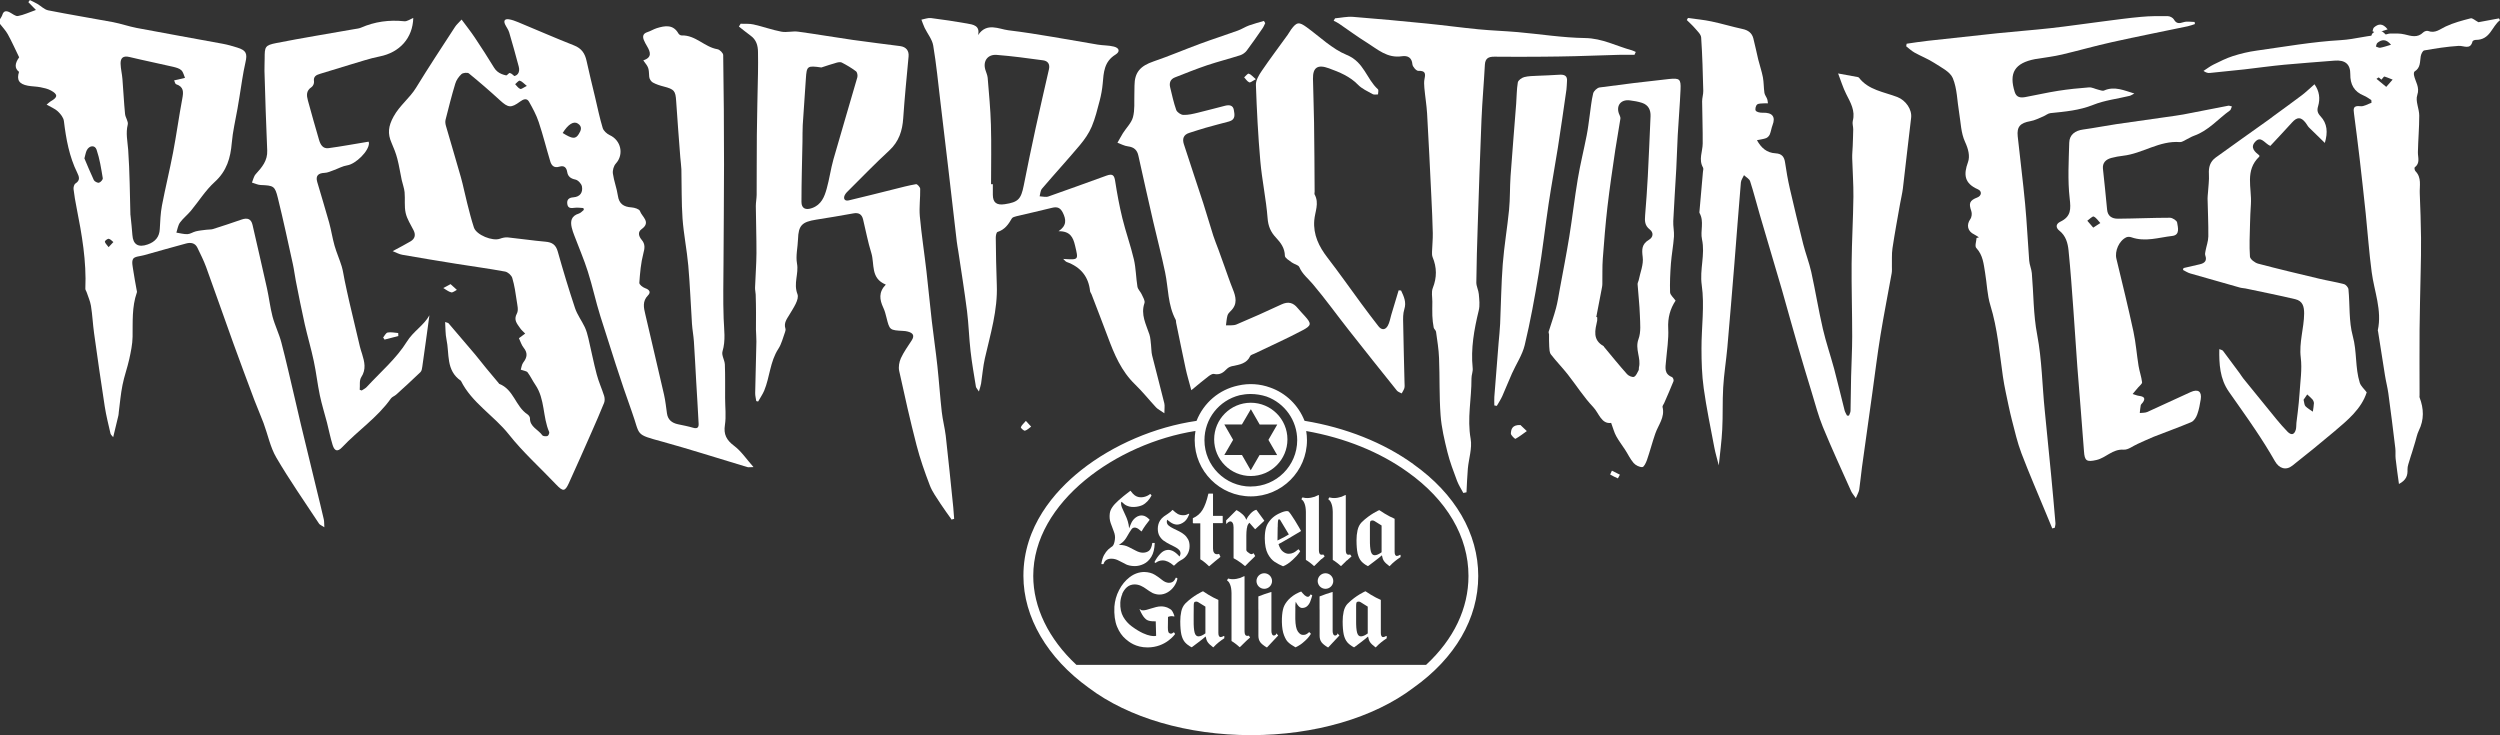
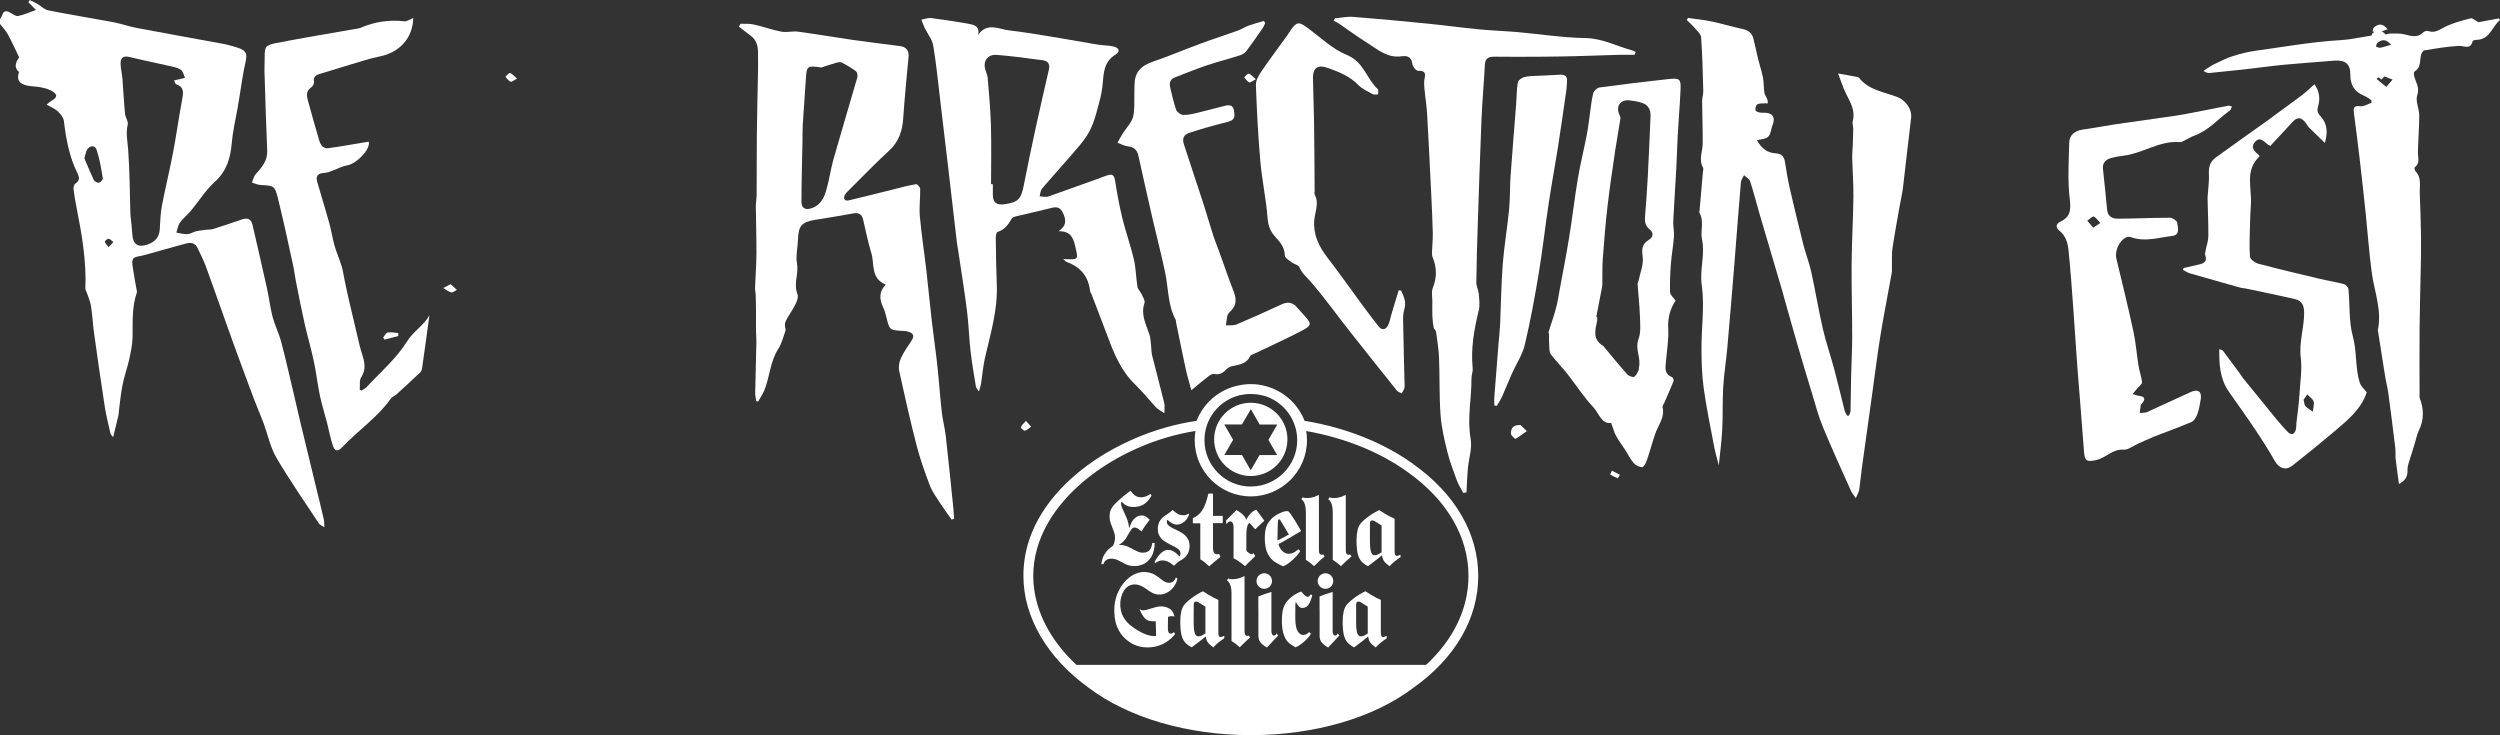
<svg xmlns="http://www.w3.org/2000/svg" id="Capa_2" data-name="Capa 2" width="391.63" height="115.15" viewBox="0 0 391.63 115.15">
  <rect x="0" y="0" width="391.63" height="115.15" fill="#333333" stroke="none" />
  <defs>
    <style>
      .cls-1 {
        fill: #fff;
      }
    </style>
  </defs>
  <g id="Capa_1-2" data-name="Capa 1">
    <path class="cls-1" d="M373.8,5.52c-.8-1.02-1.48-.87-2.14-.3-.14.12-.16.4-.23.6.23.07.47.24.68.2.51-.1,1.01-.29,1.69-.5Z" />
    <path class="cls-1" d="M371.51,11.16c.44.38.89.77,1.54,1.32.45-.55.73-.87,1-1.2-.56-.21-1.1-.5-1.67-.6-.25-.04-.57.31-.86.48Z" />
    <path class="cls-1" d="M79.17,12.02c.26.27.48.65.8.78.18.08.53-.24,1.03-.49-.49-.41-.76-.77-1.11-.87-.17-.05-.48.37-.72.58Z" />
    <path class="cls-1" d="M374.03,4.6c-.8-1.02-1.48-.87-2.14-.3-.14.12-.16.4-.23.6.23.07.47.24.68.2.51-.1,1.01-.29,1.69-.5Z" />
    <path class="cls-1" d="M371.75,10.24c.44.38.89.77,1.54,1.32.45-.55.73-.87,1-1.2-.56-.21-1.1-.5-1.67-.6-.25-.04-.57.31-.86.48Z" />
    <path class="cls-1" d="M194.9,12.12c.26.27.48.65.8.78.18.08.53-.24,1.03-.49-.49-.41-.76-.77-1.11-.87-.17-.05-.48.37-.72.58Z" />
    <g>
      <path class="cls-1" d="M0,3.01c.12-.22.29-.43.36-.66.19-.64.58-.71,1.14-.43.44.22.93.66,1.31.59.92-.17,1.79-.59,2.82-.95-.46-.47-.82-.85-1.19-1.22.08-.11.16-.22.24-.33.39.2.79.37,1.16.59.58.34,1.09.89,1.71,1.02,3.37.67,6.78,1.22,10.16,1.85,1.25.24,2.46.67,3.71.91,4.49.85,9,1.65,13.49,2.48.76.14,1.51.36,2.25.59,1.43.44,1.61.95,1.29,2.33-.41,1.79-.64,3.61-.94,5.42-.1.62-.2,1.23-.31,1.85-.31,1.78-.74,3.54-.89,5.33-.2,2.35-.77,4.41-2.69,6.14-1.44,1.31-2.48,3.01-3.73,4.52-.53.63-1.21,1.16-1.69,1.82-.32.44-.39,1.05-.57,1.58.58.09,1.17.26,1.74.24.44-.02.86-.33,1.31-.44.54-.13,1.1-.18,1.66-.25.34-.05.71-.01,1.03-.11,1.49-.47,2.98-.96,4.46-1.48.92-.32,1.51-.13,1.73.83.75,3.31,1.53,6.61,2.26,9.92.33,1.47.49,2.97.87,4.43.36,1.37,1.02,2.68,1.38,4.05.75,2.85,1.39,5.73,2.07,8.6.33,1.4.64,2.81.98,4.21.81,3.36,1.63,6.72,2.44,10.07.39,1.61.79,3.21,1.16,4.83.08.33.05.68.09,1.26-.42-.28-.69-.37-.82-.55-2.26-3.44-4.63-6.82-6.7-10.36-.96-1.64-1.33-3.6-2-5.4-.45-1.2-.97-2.38-1.43-3.58-1.12-2.98-2.23-5.96-3.31-8.94-1.43-3.97-2.82-7.96-4.26-11.93-.38-1.04-.89-2.04-1.37-3.04-.36-.75-1.05-.85-1.78-.65-2.2.59-4.39,1.22-6.58,1.83-.59.17-1.47.19-1.7.57-.28.45-.06,1.22.02,1.84.14,1.01.35,2.01.52,3.01.02.14.09.3.04.42-.8,2.27-.63,4.61-.67,6.95-.02,1.17-.27,2.34-.52,3.49-.3,1.36-.79,2.69-1.06,4.06-.28,1.39-.4,2.81-.58,4.22-.02.18-.02.36-.06.54-.26,1.1-.53,2.19-.82,3.41-.16-.21-.37-.38-.42-.57-.32-1.4-.68-2.81-.9-4.23-.59-3.82-1.14-7.65-1.67-11.47-.2-1.43-.26-2.87-.49-4.3-.12-.74-.45-1.45-.69-2.18-.06-.17-.2-.34-.19-.51.19-4.29-.54-8.48-1.37-12.67-.19-.98-.37-1.96-.48-2.94-.03-.29.09-.74.31-.88.77-.49.57-1.06.28-1.65-1.27-2.57-1.76-5.32-2.1-8.12-.06-.54-.51-1.1-.94-1.51-.45-.43-1.09-.67-1.77-1.07.29-.23.46-.41.66-.53,1.1-.61,1.14-1.07.02-1.68-.49-.27-1.08-.4-1.64-.51-.65-.13-1.32-.12-1.97-.24-1.4-.26-1.79-.91-1.39-2.17q-1.05-.8.02-2.28c-.62-1.27-1.15-2.47-1.78-3.61-.33-.6-.84-1.12-1.27-1.68,0-.22,0-.44,0-.67ZM20.44,33.69c.13,1.29.24,2.21.3,3.13.1,1.49.93,2,2.41,1.47,1.18-.42,1.82-1.18,1.88-2.4.07-1.23.11-2.48.34-3.69.53-2.77,1.21-5.52,1.74-8.3.54-2.82.92-5.66,1.45-8.47.19-1.01.25-1.83-.98-2.24-.15-.05-.2-.39-.3-.6.2-.04.4-.08.61-.13.37-.09.73-.18,1.09-.26-.18-.41-.27-.91-.58-1.2-.3-.29-.82-.42-1.26-.53-2.28-.53-4.58-.99-6.86-1.54-1.04-.25-1.41.2-1.39,1.05.02.8.23,1.6.29,2.4.15,1.82.23,3.65.41,5.47.05.57.55,1.18.42,1.68-.33,1.34-.03,2.61.07,3.92.25,3.53.26,7.07.35,10.23ZM13.23,24.83c.44,1.03.92,2.22,1.47,3.38.11.22.59.47.81.41.26-.07.63-.49.59-.71-.25-1.5-.48-3.02-.97-4.46-.26-.78-1.16-.67-1.54.1-.16.32-.21.7-.37,1.27ZM17.01,38.72c.34-.36.54-.58.75-.8-.24-.18-.46-.47-.72-.51-.19-.03-.62.3-.61.44.02.25.3.48.58.86Z" />
-       <path class="cls-1" d="M100.76,9.47c1.45-.49,1.12-1.34.6-2.23-.19-.32-.38-.65-.51-.99-.21-.55-.13-1,.57-1.22.51-.16.96-.46,1.47-.62,1.3-.4,2.57-.61,3.39.84.08.14.31.3.47.3,2.22-.08,3.59,1.82,5.64,2.16.36.06.9.6.9.92.09,5.7.13,11.4.13,17.11,0,5.11-.06,10.21-.08,15.32-.01,2.95-.09,5.9.02,8.84.06,1.73.34,3.42-.18,5.15-.18.6.34,1.35.37,2.04.07,1.76.03,3.53.04,5.29,0,1.4.18,2.82-.03,4.19-.23,1.47.23,2.36,1.44,3.27,1.12.84,1.92,2.07,3.04,3.33-.5,0-.76.06-.97,0-2.36-.71-4.72-1.45-7.08-2.16-2.03-.61-4.07-1.23-6.11-1.79-4.55-1.24-3.52-.91-4.9-4.72-1.78-4.94-3.34-9.96-4.93-14.96-.73-2.32-1.23-4.71-1.97-7.02-.6-1.9-1.41-3.75-2.11-5.62-.16-.41-.31-.83-.41-1.26-.23-1-.08-1.82,1.13-2.19.29-.09.52-.38.77-.57-.02-.1-.05-.19-.07-.29-.42-.02-.85-.09-1.26-.05-.56.05-1.14.2-1.26-.56-.1-.67.2-1.02.96-1.07,1.08-.08,1.5-.81,1.33-1.71-.08-.42-.6-.98-1.02-1.07-.78-.16-1.18-.51-1.29-1.2-.11-.67-.47-1.05-1.19-.83-.87.27-1.26-.16-1.46-.82-.62-2.05-1.13-4.13-1.81-6.16-.37-1.11-.94-2.16-1.52-3.19-.35-.61-.89-.39-1.38-.03-1.44,1.06-1.88.99-3.16-.18-1.58-1.45-3.21-2.86-4.88-4.22-.21-.18-.93-.1-1.16.11-.43.4-.81.94-.97,1.49-.57,1.87-1.04,3.76-1.52,5.65-.08.31-.03.67.06.98.77,2.68,1.58,5.35,2.34,8.04.38,1.35.64,2.73.99,4.08.32,1.27.64,2.54,1.05,3.79.38,1.16,2.92,2.19,4.09,1.75.38-.14.83-.24,1.23-.2,1.96.2,3.92.5,5.88.67,1.09.09,1.64.51,1.93,1.53.84,2.98,1.73,5.94,2.71,8.88.35,1.04,1.05,1.97,1.53,2.98.26.55.42,1.15.56,1.74.45,1.89.81,3.8,1.31,5.67.3,1.14.8,2.23,1.16,3.36.1.34.12.77-.01,1.09-.62,1.54-1.29,3.07-1.96,4.59-1.18,2.68-2.36,5.36-3.58,8.03-.59,1.28-.91,1.28-1.93.21-2.49-2.63-5.23-5.08-7.45-7.89-2.34-2.95-5.81-4.96-7.51-8.4-2.39-1.64-1.77-4.25-2.26-6.49-.18-.84-.14-1.72-.21-2.72.3.11.48.13.55.22,1.39,1.62,2.78,3.25,4.16,4.88.58.69,1.12,1.41,1.7,2.11.66.8,1.33,1.59,1.99,2.38.02.03.03.08.06.09,2.31.9,2.54,3.53,4.43,4.78.2.13.41.42.4.63-.03,1.33,1.3,1.76,1.93,2.65.11.16.58.2.81.12.16-.05.34-.47.27-.63-1.04-2.37-.63-5.13-2.16-7.38-.44-.64-.76-1.35-1.22-1.96-.16-.21-.58-.24-1.07-.42.1-.3.14-.8.4-1.14.61-.79.71-1.48.05-2.3-.34-.42-.5-.99-.74-1.49.31-.23.65-.48.98-.73-.27-.28-.58-.53-.79-.84-.47-.69-1.07-1.28-.51-2.3.29-.52.06-1.34-.03-2.01-.17-1.19-.35-2.4-.69-3.55-.12-.42-.69-.93-1.13-1.01-2.54-.47-5.11-.81-7.66-1.22-2.82-.45-5.63-.92-8.44-1.41-.48-.08-.93-.34-1.51-.57,1.1-.6,1.97-1.03,2.8-1.53.69-.41.84-1.01.48-1.73-.45-.89-1.03-1.77-1.24-2.71-.24-1.05-.07-2.18-.17-3.26-.06-.64-.31-1.27-.45-1.91-.24-1.11-.4-2.24-.69-3.34-.22-.85-.55-1.68-.91-2.5-.63-1.44-.51-2.58.32-4.1.95-1.74,2.53-2.89,3.52-4.51,1.97-3.22,4.05-6.37,6.11-9.54.23-.36.58-.65,1.03-1.15.75,1.02,1.45,1.89,2.06,2.81,1.04,1.56,2.06,3.13,3.03,4.73.61,1,1.64,1.2,2.65,1.33.98.12,1.47-.56,1.21-1.51-.48-1.78-.96-3.56-1.49-5.33-.13-.45-.45-.85-.65-1.28-.26-.57-.05-.89.61-.79.49.08.97.26,1.43.45,2.92,1.21,5.81,2.48,8.76,3.64,1.2.47,1.71,1.27,1.96,2.4.41,1.91.89,3.81,1.34,5.71.38,1.61.71,3.23,1.19,4.82.13.44.64.91,1.09,1.12,1.79.81,2.27,3.03.98,4.45-.35.38-.54,1.07-.47,1.58.16,1.16.61,2.29.78,3.46.18,1.27.89,1.76,2.16,1.84.46.03,1.2.27,1.3.57.29.89,1.79,1.73.26,2.83-.66.47-.44,1.14.01,1.68.58.68.48,1.32.26,2.14-.39,1.49-.52,3.05-.63,4.59-.02.27.53.71.91.84.71.25.93.65.44,1.14-.89.91-.66,1.92-.42,2.92.97,4.21,1.98,8.41,2.94,12.62.22.97.32,1.96.46,2.94.14.98.75,1.49,1.73,1.7.8.17,1.6.32,2.38.55.7.21.88-.12.85-.64-.11-2.2-.25-4.41-.38-6.61-.12-2.09-.22-4.18-.36-6.26-.06-.92-.24-1.83-.3-2.74-.2-3.05-.31-6.11-.58-9.16-.22-2.46-.72-4.89-.9-7.35-.18-2.57-.12-5.15-.18-7.73-.02-.62-.13-1.24-.17-1.86-.22-2.94-.46-5.89-.65-8.84-.1-1.59-.29-1.84-1.95-2.27-.59-.15-1.19-.34-1.71-.63-.28-.16-.54-.57-.56-.89-.08-1.42-.05-1.42-.93-2.57ZM88.14,20.83c1.53.95,2.01.99,2.52.18.36-.56.6-1.17-.13-1.65-.66-.44-1.53.1-2.39,1.48ZM82.53,13.46c-.49-.39-.76-.73-1.11-.82-.17-.05-.48.35-.72.55.26.26.48.62.8.74.18.07.53-.23,1.03-.47Z" />
      <path class="cls-1" d="M287.9,11.5c1.11.2,2.11.38,3.11.57.07.01.16.05.2.1,1.48,1.94,3.9,2.22,6.01,3.03,1.32.51,2.33,1.95,2.16,3.27-.45,3.68-.85,7.37-1.29,11.06-.1.8-.3,1.59-.44,2.39-.41,2.32-.84,4.64-1.19,6.97-.14.94-.06,1.9-.09,2.85,0,.36.03.73-.04,1.09-.58,3.23-1.22,6.45-1.75,9.69-.49,3.01-.86,6.04-1.28,9.07-.54,3.87-1.09,7.74-1.62,11.61-.16,1.17-.26,2.35-.43,3.51-.06.37-.28.71-.53,1.33-.36-.52-.6-.79-.74-1.1-1.5-3.35-3.04-6.69-4.43-10.07-.71-1.73-1.18-3.56-1.73-5.36-.75-2.44-1.48-4.88-2.19-7.32-.77-2.66-1.51-5.32-2.26-7.98-.08-.28-.16-.57-.24-.85-1.16-3.92-2.32-7.85-3.47-11.77-.51-1.73-.94-3.48-1.5-5.19-.12-.38-.63-.64-.96-.96-.17.39-.46.76-.49,1.16-.36,4.21-.67,8.43-1.01,12.65-.36,4.4-.72,8.81-1.11,13.21-.19,2.08-.53,4.16-.65,6.24-.13,2.19-.03,4.4-.15,6.59-.09,1.83-.34,3.64-.54,5.61-.26-1.03-.54-1.94-.71-2.86-.58-3.06-1.22-6.12-1.65-9.21-.29-2.07-.35-4.17-.35-6.26-.01-3.31.5-6.67.04-9.91-.35-2.45.56-4.77.04-7.17-.29-1.32.37-2.78-.38-4.11-.05-.09-.02-.22-.01-.33.18-2.05.36-4.09.54-6.14.02-.22.11-.49.01-.66-.72-1.26-.06-2.51-.05-3.76.02-2.2-.07-4.41-.09-6.61,0-.55.19-1.1.18-1.64-.07-2.79-.14-5.58-.33-8.36-.03-.5-.58-.99-.96-1.44-.39-.46-.86-.87-1.29-1.3.06-.11.12-.21.18-.32,1.23.17,2.48.28,3.69.54,1.63.34,3.22.83,4.85,1.18.91.19,1.48.64,1.7,1.46.29,1.1.5,2.22.77,3.32.23.93.55,1.84.73,2.78.15.8.12,1.64.24,2.45.05.33.31.63.43.96.08.21.08.45.12.68-.21,0-.42-.02-.62,0-.37.04-.85-.01-1.08.19-.22.19-.35.78-.2.97.18.23.69.32,1.06.31,1.53-.06,2.08.62,1.56,1.95-.18.47-.24.99-.43,1.45-.1.23-.34.49-.58.58-.42.16-.9.21-1.43.32.65,1.18,1.51,1.98,2.93,2.06.95.05,1.34.54,1.47,1.4.2,1.38.44,2.75.75,4.11.67,2.91,1.37,5.82,2.1,8.72.37,1.46.93,2.89,1.26,4.36.65,2.95,1.13,5.94,1.81,8.88.49,2.12,1.2,4.18,1.77,6.28.58,2.16,1.08,4.35,1.64,6.52.07.28.25.54.38.82.1,0,.2,0,.31-.01.08-.24.23-.48.24-.72.04-1.8.05-3.61.09-5.41.05-2.09.17-4.18.17-6.27,0-3.8-.12-7.61-.09-11.41.03-3.49.24-6.99.28-10.48.02-2.01-.14-4.03-.19-6.04-.02-.62.06-1.25.08-1.88.03-.88.07-1.75.08-2.63,0-.44-.17-.91-.07-1.32.42-1.59-.35-2.86-1.03-4.21-.51-1.01-.84-2.11-1.27-3.23Z" />
      <path class="cls-1" d="M149.05,81.36c-.57-.81-1.17-1.61-1.71-2.44-.6-.94-1.29-1.86-1.68-2.88-.79-2.06-1.53-4.16-2.08-6.29-1-3.86-1.87-7.75-2.72-11.64-.14-.63,0-1.41.27-2.01.45-.97,1.1-1.87,1.69-2.78.49-.76.2-1.17-.62-1.38-.22-.06-.46-.09-.69-.1-2.15-.12-2.15-.12-2.64-2.08-.13-.54-.27-1.08-.51-1.58-.57-1.23-.76-2.4.4-3.6-2.43-.99-1.73-3.23-2.27-4.96-.54-1.72-.86-3.5-1.29-5.26-.19-.77-.66-1.1-1.54-.93-1.93.36-3.87.67-5.81.98-2.24.35-2.77.92-2.84,3.06-.04,1.27-.38,2.59-.16,3.81.3,1.6-.58,3.11.07,4.79.32.82-.64,2.18-1.23,3.18-.44.73-.94,1.34-.65,2.23.05.16,0,.36-.06.53-.33.89-.54,1.85-1.05,2.63-1.32,2.03-1.33,4.42-2.22,6.56-.25.59-.63,1.13-.95,1.7l-.29-.07c-.06-.42-.18-.84-.17-1.26.05-2.69.13-5.38.19-8.06.01-.63-.06-1.25-.07-1.88,0-.88.02-1.76.01-2.63,0-.95-.02-1.91-.05-2.86-.01-.37-.12-.73-.1-1.1.06-1.79.21-3.58.22-5.37.01-2.46-.08-4.92-.1-7.38,0-.59.12-1.18.13-1.76.02-3.13,0-6.25.03-9.38.03-3.23.12-6.47.18-9.7.02-1.1.02-2.21,0-3.31-.01-.99-.25-1.9-1.15-2.55-.63-.46-1.23-.95-1.84-1.43.09-.15.18-.29.27-.44.68.03,1.38-.04,2.02.11,1.47.33,2.89.85,4.36,1.13.84.16,1.77-.12,2.63,0,2.88.39,5.75.89,8.62,1.3,2.45.35,4.91.64,7.36.96.95.13,1.4.73,1.32,1.62-.3,3.23-.62,6.45-.84,9.68-.13,1.95-.66,3.65-2.2,5.07-2.15,1.98-4.18,4.08-6.25,6.14-.27.26-.57.54-.72.86-.24.53-.01.95.64.8,2.36-.55,4.71-1.16,7.06-1.74,1.16-.29,2.31-.6,3.49-.8.17-.03.64.47.64.73.03,1.42-.18,2.86-.06,4.27.26,2.89.71,5.76,1.04,8.65.3,2.6.54,5.21.84,7.81.27,2.34.62,4.67.87,7.01.26,2.4.42,4.82.69,7.22.14,1.24.47,2.47.62,3.71.42,3.74.8,7.48,1.18,11.23.06.6.1,1.2.14,1.8-.16.04-.32.09-.48.13ZM128.67,10.57c-2.22-.32-2.3-.24-2.43,1.77-.15,2.42-.34,4.84-.49,7.26-.05.85-.02,1.7-.04,2.54-.06,3.16-.16,6.32-.16,9.49,0,1.03.66,1.33,1.67.96,1.46-.53,1.93-1.77,2.28-3.02.43-1.52.63-3.09,1.06-4.61,1.22-4.29,2.51-8.56,3.74-12.84.08-.29,0-.8-.22-.96-.69-.52-1.45-.97-2.23-1.37-.22-.11-.59-.03-.87.05-.78.22-1.54.48-2.31.73Z" />
      <path class="cls-1" d="M153.23,5.48c1.35-2.02,3.26-.92,4.72-.74,4.7.57,9.35,1.48,14.02,2.25.84.14,1.72.1,2.53.31.86.22.99.79.25,1.25-1.81,1.11-1.86,2.83-2.01,4.56-.08.88-.24,1.76-.46,2.61-.37,1.39-.7,2.8-1.26,4.12-.44,1.04-1.12,2.02-1.86,2.9-1.93,2.3-3.98,4.53-5.93,6.82-.25.3-.26.79-.37,1.19.46.02.97.17,1.37.03,3.05-1.06,6.07-2.18,9.11-3.27.95-.34,1.21-.07,1.35.84.3,1.95.66,3.9,1.13,5.83.53,2.17,1.3,4.29,1.81,6.47.32,1.39.32,2.84.55,4.25.07.43.49.8.68,1.23.2.44.55.98.42,1.36-.61,1.79.25,3.31.78,4.91.17.52.18,1.09.25,1.65.07.54.04,1.09.17,1.62.62,2.5,1.3,5,1.91,7.5.1.4.01.84.01,1.57-.62-.43-1.03-.63-1.31-.93-1.1-1.18-2.1-2.45-3.26-3.57-2.2-2.12-3.29-4.77-4.3-7.49-.83-2.22-1.69-4.43-2.54-6.65-.07-.17-.21-.33-.23-.51-.24-2.23-1.44-3.75-3.66-4.55-.19-.07-.32-.28-.55-.48,2.49.16,2.39.18,1.86-2.09-.31-1.33-.78-2.27-2.59-2.25,1.32-.88,1.2-1.84.67-2.91-.37-.73-.83-.97-1.67-.76-1.87.47-3.75.88-5.62,1.33-.25.06-.6.16-.7.35-.53.92-1.1,1.75-2.24,2.11-.18.06-.27.58-.27.89.03,2.46.06,4.93.16,7.39.16,3.96-1,7.72-1.87,11.53-.29,1.29-.39,2.62-.59,3.93-.05.34-.18.67-.34,1.25-.26-.42-.44-.57-.47-.75-.3-1.86-.63-3.71-.84-5.57-.24-2.08-.29-4.18-.55-6.26-.4-3.14-.9-6.26-1.37-9.39-.08-.51-.18-1.02-.24-1.53-.46-3.91-.91-7.82-1.36-11.73-.4-3.4-.8-6.8-1.21-10.21-.35-2.92-.63-5.86-1.12-8.76-.16-.96-.89-1.84-1.34-2.76-.2-.42-.34-.86-.51-1.29.5-.09,1.02-.31,1.5-.25,1.89.23,3.77.53,5.64.85.98.17,2.07.33,1.74,1.81ZM155.25,28.86c.09,0,.19,0,.28,0,0,.55,0,1.11,0,1.66.01,1.21.58,1.66,1.86,1.47,2.12-.32,2.55-.78,2.98-2.93.59-2.99,1.21-5.98,1.86-8.97.67-3.08,1.39-6.16,2.09-9.24.17-.75-.12-1.29-.91-1.4-2.42-.33-4.84-.66-7.27-.85-1.43-.11-2.18.97-1.79,2.31.12.42.33.84.37,1.27.2,2.46.44,4.92.51,7.38.09,3.09.02,6.19.02,9.29Z" />
-       <path class="cls-1" d="M321.47,82.73c-.3-.73-.6-1.46-.9-2.18-1.31-3.18-2.69-6.34-3.91-9.55-.64-1.69-1.04-3.46-1.49-5.2-.37-1.43-.65-2.88-.96-4.32-.17-.83-.33-1.65-.45-2.49-.54-3.74-.84-7.52-1.97-11.18-.5-1.63-.53-3.39-.82-5.08-.23-1.36-.32-2.75-1.38-3.88-.27-.29.01-1.04.04-1.57.12-.03.25-.06.37-.09-.24-.15-.47-.34-.73-.46-1.05-.49-1.26-1.49-.62-2.4.23-.32.29-.89.16-1.26-.43-1.22-.28-1.67.95-2.14.65-.25.77-.97.09-1.27-2.15-.94-2.27-2.31-1.56-4.26.34-.93.05-2.07-.46-3.17-.65-1.4-.67-3.06-.93-4.6-.31-1.81-.3-3.73-.99-5.39-.42-1.01-1.86-1.7-2.93-2.4-.96-.62-2.06-1.04-3.06-1.6-.48-.27-.88-.65-1.31-.99.02-.13.05-.26.07-.4,1.12-.16,2.23-.34,3.35-.46,3.62-.4,7.24-.8,10.87-1.18,2.78-.29,5.57-.49,8.35-.8,2.69-.3,5.37-.7,8.06-1.04,2.04-.26,4.07-.55,6.12-.73,1.38-.13,2.78-.13,4.17-.11.32,0,.79.25.94.51.4.71.85.65,1.54.43.52-.16,1.14-.03,1.71-.03.02.11.04.22.05.33-.38.12-.75.27-1.14.35-3.93.82-7.88,1.6-11.8,2.47-2.64.58-5.24,1.33-7.87,1.95-1.31.31-2.66.47-4,.69-.08.01-.16.01-.23.03-3.19.62-4.13,2.16-3.19,5.15.27.87.91.93,1.65.8,1.71-.31,3.41-.71,5.14-.98,1.61-.25,3.23-.42,4.85-.54.46-.03.94.24,1.41.35.31.07.71.25.95.14,1.65-.73,3.15,0,4.74.47-.25.12-.49.3-.75.37-1.9.46-3.91.69-5.7,1.41-2.18.87-4.41,1.06-6.68,1.29-.4.04-.75.36-1.14.52-.66.27-1.31.62-2.01.74-1.58.28-2.15.85-1.99,2.38.37,3.53.83,7.05,1.16,10.58.28,2.97.41,5.94.64,8.91.05.65.35,1.28.41,1.94.28,3.22.23,6.5.84,9.66.75,3.96.78,7.94,1.19,11.91.34,3.34.67,6.68.99,10.02.24,2.52.47,5.04.68,7.56.02.24-.06.48-.1.73-.13.04-.26.08-.39.11Z" />
      <path class="cls-1" d="M57.7,22.18c-.03-.07.1.09.1.25-.01,1.26-2.09,3.27-3.4,3.47-.72.11-1.4.5-2.1.75-.48.17-.98.42-1.47.43-.99.04-1.41.47-1.14,1.41.61,2.12,1.28,4.24,1.87,6.37.33,1.2.51,2.43.85,3.63.31,1.09.79,2.15,1.12,3.24.22.73.31,1.5.47,2.25.24,1.11.47,2.23.73,3.34.54,2.33,1.09,4.66,1.65,6.98.09.39.23.78.35,1.17.37,1.22.67,2.38-.14,3.62-.33.51-.17,1.3-.24,1.97.1.04.21.07.31.11.27-.18.58-.32.79-.55,2.15-2.33,4.65-4.46,6.28-7.09,1.01-1.64,2.67-2.55,3.54-4.14-.37,2.69-.73,5.39-1.12,8.08-.04.29-.09.64-.29.83-1.24,1.2-2.52,2.36-3.8,3.52-.25.23-.64.34-.82.6-2.09,2.97-5.18,5.03-7.65,7.65-.7.74-1.18.61-1.48-.35-.36-1.16-.59-2.35-.89-3.53-.37-1.43-.82-2.84-1.12-4.28-.37-1.76-.56-3.56-.94-5.32-.41-1.95-.98-3.86-1.42-5.8-.51-2.26-.95-4.53-1.4-6.8-.17-.87-.27-1.75-.46-2.61-.76-3.46-1.5-6.92-2.35-10.36-.47-1.91-.67-1.95-2.71-2.04-.45-.02-.9-.25-1.35-.38.19-.45.28-.98.59-1.32.99-1.08,1.87-2.13,1.8-3.7-.19-4.15-.3-8.31-.43-12.47-.02-.66.04-1.33.03-1.99,0-1.79.05-2.03,1.84-2.38,4.06-.8,8.15-1.46,12.22-2.18.34-.06.71-.09,1.01-.22,2.17-.95,4.42-1.26,6.8-1.01.44.05.93-.33,1.41-.52-.08,3.15-2.13,5.41-5.25,6.03-1.59.31-3.13.85-4.68,1.3-1.55.46-3.08.95-4.62,1.41-.65.19-1.13.42-1,1.23.04.27-.15.72-.39.87-.86.56-.78,1.31-.57,2.08.56,2.07,1.15,4.13,1.75,6.19.21.71.58,1.41,1.48,1.29,2.02-.27,4.02-.65,6.24-1.01Z" />
      <path class="cls-1" d="M262.5,47.07c-.87,1.29-1.26,2.73-1.17,4.39.09,1.71-.21,3.43-.35,5.15-.08.95-.33,1.95.94,2.46.16.06.31.47.24.64-.46,1.16-.97,2.3-1.47,3.45-.09.2-.29.43-.25.6.41,1.6-.67,2.81-1.14,4.18-.47,1.36-.83,2.76-1.3,4.12-.15.42-.46,1.1-.73,1.11-.45.02-1.06-.29-1.36-.64-.54-.62-.88-1.38-1.33-2.07-.47-.72-1-1.41-1.41-2.16-.31-.57-.47-1.22-.78-2.05-1.54.21-1.9-1.52-2.81-2.48-1.5-1.58-2.67-3.45-4.02-5.16-.83-1.05-1.78-2.02-2.6-3.08-.24-.31-.24-.81-.27-1.23-.05-.64-.02-1.28-.03-1.91,0-.14-.1-.3-.06-.43.38-1.23.82-2.44,1.15-3.68.26-.96.4-1.94.58-2.92.51-2.76,1.05-5.51,1.5-8.28.49-3.02.83-6.06,1.34-9.08.38-2.28.95-4.54,1.39-6.81.2-1.01.32-2.04.46-3.05.17-1.17.27-2.35.55-3.5.09-.38.62-.88,1-.94,3.61-.49,7.23-.93,10.85-1.32,1.71-.18,1.91,0,1.84,1.64-.1,2.39-.31,4.77-.44,7.16-.1,1.76-.13,3.53-.23,5.29-.15,2.72-.34,5.44-.47,8.16-.04.8.16,1.62.11,2.42-.1,1.42-.37,2.83-.48,4.25-.11,1.49-.18,3-.13,4.49.02.42.53.82.86,1.3ZM250.07,49.66s.09.01.13.02c0,.18.03.38,0,.55-.32,1.49-.77,3,1.02,4,.03.02.03.07.05.1,1.2,1.44,2.37,2.89,3.62,4.29.23.26.84.52,1.08.41.34-.15.51-.65.72-1.02.07-.12.01-.29.05-.44.37-1.47-.65-2.88-.07-4.44.42-1.13.26-2.48.22-3.73-.05-1.63-.25-3.26-.36-4.89-.01-.2.13-.4.17-.6.24-1.22.79-2.48.63-3.65-.15-1.2-.16-2.02,1-2.71.62-.37.77-1.09.1-1.61-.79-.61-.79-1.35-.72-2.2.17-2.02.31-4.05.42-6.07.16-3.15.3-6.3.43-9.45.04-.97-.31-1.77-1.34-2.11-.62-.2-1.28-.31-1.93-.39-1.35-.16-2.12.78-1.7,2.03.09.27.29.57.25.83-.24,1.63-.56,3.25-.8,4.88-.44,2.97-.88,5.95-1.23,8.93-.31,2.7-.53,5.42-.73,8.13-.1,1.31-.04,2.63-.07,3.95,0,.33-.08.65-.14.98-.27,1.4-.54,2.8-.81,4.21Z" />
      <path class="cls-1" d="M229.24,77.24c-.34-.64-.74-1.25-.99-1.91-.56-1.49-1.13-2.99-1.51-4.52-.47-1.9-.93-3.84-1.07-5.78-.22-2.97-.12-5.95-.24-8.93-.05-1.38-.28-2.75-.47-4.13-.03-.23-.33-.43-.37-.66-.11-.61-.19-1.23-.21-1.85-.03-.74,0-1.48,0-2.21,0-.72-.18-1.5.07-2.13.66-1.65.64-3.23-.03-4.84-.1-.25-.1-.56-.09-.84.03-.98.14-1.95.12-2.93-.04-1.87-.13-3.73-.22-5.6-.21-4.37-.42-8.74-.67-13.11-.08-1.35-.31-2.69-.43-4.04-.04-.47-.07-.97.03-1.43.17-.81.13-1.27-.98-1.23-.31.01-.89-.64-.92-1.02-.09-1.06-.73-1.4-1.64-1.27-2.31.35-3.82-1.09-5.49-2.13-1.5-.93-2.92-1.99-4.39-2.99-.25-.17-.54-.3-.82-.44.07-.13.14-.25.22-.38.93-.08,1.88-.3,2.8-.23,3.87.3,7.73.67,11.59,1.05,2.7.27,5.38.64,8.08.9,2.04.2,4.09.26,6.14.44,3.52.31,7.03.88,10.56.93,2.7.04,4.9,1.26,7.33,1.92.21.06.41.17.61.26-.07.15-.14.3-.21.45-.81,0-1.63-.02-2.44,0-2.28.06-4.56.15-6.84.21-1.66.04-3.32.07-4.98.08-2.56.02-5.12.03-7.68,0-.96-.01-1.43.29-1.49,1.25-.15,2.86-.41,5.72-.53,8.58-.23,5.55-.41,11.1-.59,16.65-.1,2.97-.19,5.93-.22,8.9,0,.6.34,1.2.39,1.81.07.85.19,1.75-.01,2.56-.72,2.98-1.27,5.96-.95,9.04.06.53-.2,1.08-.19,1.62.02,3.15-.7,6.26-.13,9.45.26,1.49-.3,3.11-.44,4.68-.11,1.23-.14,2.47-.21,3.7-.16.03-.32.07-.48.1Z" />
      <path class="cls-1" d="M371.48,15.68c-.38-.23-.74-.52-1.16-.69-1.58-.63-2.16-1.81-2.14-3.35.02-1.59-.8-2.28-2.49-2.14-2.62.22-5.25.39-7.86.64-2.09.2-4.16.49-6.24.73-1.8.2-3.61.38-5.42.56-.29.03-.58-.04-.99-.32.52-.33,1.01-.72,1.56-.99,1-.49,2-1,3.06-1.34,1.2-.38,2.45-.68,3.7-.85,4.38-.61,8.76-1.39,13.16-1.64,2.31-.13,4.49-.85,6.79-.85.34,0,.68-.19,1.02-.19.74,0,1.51-.04,2.22.14,1.05.26,2.02.58,2.92-.32.16-.16.55-.29.74-.22,1.14.43,1.86-.28,2.77-.7,1.23-.58,2.59-.94,3.92-1.28.28-.07.7.34,1.21.61.88-.16,2.05-.38,3.22-.6.05.1.11.19.16.29-1.31.98-1.51,3.09-3.8,3.08-.17,0-.47.12-.5.23-.35,1.39-1.35.65-2.19.71-1.8.11-3.6.4-5.38.71-.24.04-.5.59-.55.93-.14.86-.01,1.79-.96,2.37-.12.07-.13.4-.09.59.2,1.02.94,1.85.51,3.11-.32.93.31,2.13.31,3.21,0,1.9-.17,3.8-.21,5.71-.02.84.4,1.72-.5,2.4-.08.06-.01.47.12.6,1,1.03.62,2.29.67,3.46.1,2.33.17,4.66.2,7,.02,1.8-.02,3.61-.06,5.41-.05,2.99-.15,5.97-.17,8.96-.03,3.43,0,6.86,0,10.28,0,.11-.04.23,0,.33.67,1.75.74,3.47-.12,5.2-.27.55-.38,1.17-.56,1.76-.17.56-.34,1.12-.51,1.68-.11.35-.24.69-.33,1.04-.14.53-.39,1.07-.37,1.6.04.93-.17,1.66-1.34,2.28-.19-1.41-.38-2.68-.52-3.97-.06-.54.02-1.1-.05-1.64-.34-2.86-.7-5.72-1.09-8.58-.13-.95-.38-1.88-.53-2.83-.37-2.28-.72-4.57-1.08-6.86-.01-.07-.06-.15-.04-.21.68-3.13-.56-6.07-.96-9.1-.41-3.06-.62-6.15-.94-9.22-.3-2.86-.62-5.72-.95-8.58-.27-2.34-.58-4.68-.88-7.02-.09-.72-.2-1.32,1-1.17.54.07,1.16-.34,1.74-.54-.01-.14-.02-.29-.03-.43ZM373.81,13.61c.45-.52.73-.83,1-1.14-.56-.2-1.1-.48-1.67-.57-.25-.04-.57.29-.86.45.44.36.89.73,1.53,1.26ZM374.56,7.01c-.8-.96-1.48-.83-2.14-.29-.14.12-.16.38-.23.57.23.07.47.23.68.19.51-.09,1.01-.27,1.69-.47Z" />
      <path class="cls-1" d="M349.63,16.68c-.13.29-.16.51-.28.6-1.88,1.34-3.36,3.18-5.66,3.99-.43.15-.82.42-1.24.61-.31.15-.65.4-.95.38-3.24-.26-5.85,1.79-8.92,2.14-.61.07-1.23.18-1.83.34-.88.24-1.41.76-1.32,1.7.22,2.13.46,4.26.65,6.39.09,1.04.78,1.44,1.72,1.43,2.71-.02,5.42-.15,8.13-.15.39,0,1.07.44,1.12.74.12.77.49,1.97-.76,2.11-2.12.24-4.24.98-6.41.21-.23-.08-.57-.1-.78,0-1.16.54-1.85,2.18-1.56,3.37.92,3.8,1.85,7.6,2.67,11.41.38,1.77.51,3.58.8,5.37.14.86.45,1.7.55,2.56.03.25-.4.55-.62.82-.28.34-.57.68-.86,1.02.35.1.69.26,1.05.3.73.1,1.01.37.55,1.02-.11.15-.29.29-.33.45-.08.4-.1.8-.15,1.21.39-.05.83-.01,1.17-.16,2.28-1.02,4.52-2.1,6.8-3.12,1.17-.53,1.77-.09,1.58,1.13-.13.8-.27,1.61-.55,2.37-.16.45-.5,1.01-.91,1.19-1.94.83-3.94,1.53-5.91,2.31-.85.34-1.68.75-2.52,1.12-.73.32-1.48.95-2.18.9-1.76-.12-2.77,1.28-4.27,1.62-1.55.36-1.85.12-1.95-1.36-.32-4.42-.7-8.83-1.04-13.24-.22-2.93-.39-5.87-.61-8.8-.23-3.15-.45-6.31-.77-9.45-.12-1.12-.41-2.26-1.42-3.06-.65-.51-.56-1.09.14-1.42,1.7-.82,1.65-1.99,1.46-3.64-.33-2.88-.15-5.82-.07-8.74.03-1.25.94-1.9,2.18-2.06,1.76-.24,3.49-.59,5.25-.85,3.06-.45,6.13-.87,9.2-1.31.42-.06.84-.12,1.25-.2,2.35-.45,4.69-.92,7.04-1.37.13-.03.29.06.58.12ZM327.91,35.66c.49-.32.8-.52,1.11-.72-.34-.36-.62-.83-1.04-1.02-.18-.08-.66.42-1,.66.28.32.55.64.93,1.08Z" />
      <path class="cls-1" d="M186.62,61.12c-.34-1.3-.66-2.32-.88-3.35-.52-2.4-1-4.82-1.5-7.22-.03-.14,0-.31-.06-.44-1.26-2.34-1.14-4.95-1.66-7.43-.55-2.67-1.26-5.32-1.87-7.98-.79-3.43-1.56-6.87-2.32-10.31-.19-.87-.66-1.34-1.63-1.46-.57-.07-1.1-.37-1.65-.57.29-.5.56-1.01.86-1.5.53-.84,1.33-1.6,1.57-2.5.31-1.15.18-2.41.22-3.62.02-.44.01-.89.02-1.33.01-2.08.91-3.08,2.99-3.79,2.47-.84,4.86-1.87,7.31-2.77,1.95-.72,3.93-1.35,5.89-2.06.61-.22,1.16-.59,1.77-.81.75-.27,1.54-.47,2.31-.7.07.11.14.23.21.34-.14.28-.25.58-.43.83-.81,1.17-1.61,2.34-2.47,3.48-.23.31-.62.59-1,.72-1.72.55-3.49,1-5.2,1.57-1.71.58-3.38,1.25-5.06,1.91-.73.29-.9.89-.73,1.57.29,1.18.54,2.38.95,3.53.13.35.72.76,1.12.77.76.03,1.54-.17,2.29-.35,1.43-.34,2.84-.74,4.26-1.09.62-.15,1.22-.1,1.35.65.12.72.32,1.52-.75,1.82-1.23.33-2.46.64-3.68.99-.85.24-1.68.53-2.53.79-.96.29-1.12.97-.87,1.76,1,3.1,2.04,6.18,3.05,9.28.54,1.68,1.02,3.37,1.56,5.06.24.74.54,1.46.81,2.19.32.87.62,1.74.94,2.61.43,1.18.82,2.37,1.29,3.53.5,1.23.82,2.4-.31,3.48-.22.21-.44.46-.51.73-.13.49-.16,1.01-.23,1.52.55-.04,1.16.06,1.64-.14,2.37-1,4.72-2.05,7.05-3.14,1.07-.5,1.85-.28,2.54.57.36.44.76.84,1.14,1.27,1.03,1.15,1.07,1.45-.35,2.2-2.46,1.31-5.03,2.45-7.54,3.66-.24.12-.6.2-.68.38-.53,1.17-1.63,1.35-2.75,1.57-.33.06-.69.22-.91.45-.55.58-1.1.99-2.02.79-.26-.06-.65.21-.91.41-.8.61-1.57,1.26-2.6,2.11Z" />
      <path class="cls-1" d="M342.06,41.99c.85-.2,1.7-.4,2.55-.59.78-.18,1.14-.57.86-1.37-.08-.22-.02-.49.03-.73.14-.76.43-1.51.44-2.27.02-1.98-.08-3.96-.12-5.94,0-.29.04-.59.06-.88.06-.99.21-1.98.15-2.96-.06-1.05.18-1.92,1.05-2.56,2.78-2.01,5.58-3.99,8.37-5.98.25-.18.48-.37.73-.55,1.46-1.07,2.94-2.13,4.38-3.22.68-.51,1.28-1.11,2.01-1.74.77,1.09.92,2.25.56,3.46-.19.63-.09,1.05.39,1.56,1.05,1.12,1.17,2.51.67,4.17-.83-.81-1.67-1.61-2.49-2.43-.21-.21-.33-.5-.52-.73-.73-.94-1.33-.93-2.13-.04-1.12,1.25-2.29,2.47-3.4,3.67-.92-.41-1.45-1.64-2.36-.66-.85.91-.06,1.6.64,2.15,0,.11.02.16,0,.18-2.31,2.18-1.16,4.92-1.32,7.44-.07,1.05-.12,2.11-.14,3.16-.04,1.69-.13,3.39-.01,5.07.03.4.76.96,1.27,1.1,3.18.84,6.38,1.6,9.58,2.36,1.29.31,2.6.51,3.88.85.3.08.67.51.7.81.24,2.45.04,5,.68,7.34.67,2.43.35,4.92,1.09,7.29.17.54.69.97,1.09,1.51-.82,2.58-2.99,4.37-5.12,6.17-2.14,1.81-4.32,3.57-6.52,5.31-1.02.81-2.09.44-2.73-.68-.97-1.7-2.02-3.37-3.12-5-1.33-1.99-2.74-3.94-4.11-5.91-1.41-2.02-1.53-4.33-1.49-6.66.23.1.48.14.58.27.88,1.16,1.74,2.33,2.6,3.5.2.27.37.57.58.83,1.72,2.13,3.44,4.25,5.18,6.37.55.67,1.12,1.32,1.72,1.94.61.63,1.08.52,1.32-.28.1-.34.06-.73.1-1.09.06-.56.15-1.13.21-1.69.1-.97.23-1.95.28-2.92.11-1.87.42-3.77.19-5.6-.29-2.37.51-4.6.53-6.91,0-1.09-.22-1.96-1.39-2.24-2.58-.61-5.19-1.13-7.79-1.68-.3-.06-.62-.06-.91-.15-2.59-.73-5.19-1.46-7.77-2.21-.4-.12-.75-.36-1.12-.54.02-.09.05-.17.07-.26ZM360.86,62.62c.12.47.11.82.29,1.01.33.34.77.58,1.16.86.06-.44.15-.88.17-1.32,0-.2-.1-.44-.24-.61-.24-.28-.54-.51-.81-.77-.21.3-.42.61-.57.83Z" />
      <path class="cls-1" d="M219.49,45.53c.43.92.85,1.8.5,2.91-.22.69-.2,1.46-.18,2.19.05,3.09.14,6.19.21,9.28,0,.3.05.6-.02.88-.08.29-.28.56-.42.84-.25-.14-.58-.23-.75-.44-2.52-3.14-5.03-6.28-7.51-9.44-1.9-2.41-3.69-4.91-5.67-7.25-.73-.87-1.65-1.57-2.11-2.66-.14-.34-.81-.45-1.18-.73-.41-.31-1.07-.69-1.08-1.04-.02-1.19-.63-2.03-1.39-2.84-.83-.87-1.23-1.81-1.32-3.06-.23-2.99-.88-5.96-1.14-8.95-.35-3.97-.55-7.95-.69-11.93-.02-.73.48-1.54.92-2.19,1.3-1.91,2.71-3.77,4.06-5.65.2-.27.35-.58.55-.85.87-1.17,1.23-1.2,2.43-.33,2.06,1.49,3.95,3.38,6.26,4.33,2.74,1.12,3.09,3.75,4.89,5.38.15.13.02.53.02.81-.28,0-.62.08-.83-.04-.8-.45-1.69-.84-2.3-1.47-1.27-1.31-2.89-1.97-4.56-2.58-1.77-.65-2.53-.13-2.5,1.64.04,2.29.14,4.58.17,6.86.05,3.61.07,7.22.09,10.83,0,.15-.06.32,0,.44.76,1.37.04,2.72-.06,4.07-.17,2.24.73,4.08,2.08,5.83,1.81,2.35,3.51,4.77,5.27,7.16.89,1.2,1.78,2.4,2.71,3.58.5.64,1.09.6,1.47-.1.28-.51.37-1.11.53-1.67.39-1.29.77-2.57,1.16-3.86.13,0,.27.02.4.03Z" />
      <path class="cls-1" d="M234.09,63.5c0-.44-.03-.89,0-1.33.22-2.83.44-5.65.67-8.48.08-.99.2-1.97.24-2.96.14-3.12.17-6.25.41-9.36.22-2.85.71-5.68.99-8.52.17-1.74.11-3.49.23-5.23.27-3.78.59-7.56.88-11.34.09-1.12.07-2.26.26-3.37.06-.33.59-.72.99-.83.66-.18,1.38-.17,2.08-.21,1.12-.06,2.25-.07,3.36-.16.87-.07,1.37.14,1.27,1.07-.04.4-.02.81-.08,1.22-.44,3.06-.87,6.11-1.35,9.16-.46,2.91-1,5.81-1.44,8.73-.55,3.67-.96,7.36-1.57,11.02-.62,3.73-1.3,7.47-2.18,11.15-.37,1.54-1.33,2.95-1.99,4.43-.53,1.18-1,2.39-1.53,3.58-.24.52-.56,1.01-.85,1.51-.13-.02-.26-.05-.4-.07Z" />
      <path class="cls-1" d="M238.18,66.58c.22.21.61.58,1,.95-.59.42-1.16.87-1.79,1.22-.06.03-.73-.57-.71-.85.04-.62.17-1.37,1.51-1.32Z" />
      <path class="cls-1" d="M70.58,44.51c.38.35.69.62.99.9-.3.14-.64.45-.88.39-.45-.11-.84-.44-1.25-.68.33-.17.65-.35,1.14-.61Z" />
      <path class="cls-1" d="M62.4,52.64c-.72.19-1.44.38-2.16.56-.07-.11-.15-.22-.22-.33.23-.27.43-.73.71-.78.52-.1,1.1.04,1.65.08,0,.16.01.31.02.47Z" />
      <path class="cls-1" d="M160.71,65.94c.39.42.6.65.82.89-.32.23-.61.54-.97.64-.16.04-.68-.42-.64-.54.1-.31.42-.56.78-.99Z" />
      <path class="cls-1" d="M253.45,74.94c-.4-.19-.82-.36-1.2-.59-.04-.02.17-.4.26-.62.42.21.83.42,1.25.63-.1.19-.21.38-.31.58Z" />
    </g>
    <g>
      <g>
        <path class="cls-1" d="M175.79,93.04c.18-.42.43-.78.75-1.06.32-.27.71-.42,1.17-.43.38,0,.72.08,1.02.22.3.14.58.3.83.49.21.16.7.49,1.02.65.36.15.71.23,1.05.23.47,0,.9-.13,1.29-.36.39-.23.72-.53.99-.91.26-.37.45-.78.54-1.22,0-.02,0-.04-.02-.05l-.18-.11s-.03,0-.04,0c-.01,0-.02.01-.03.03-.14.31-.3.53-.49.63-.19.11-.4.16-.61.15-.35-.02-.69-.17-1.01-.43-.33-.27-.71-.55-1.15-.82-.44-.28-1.01-.43-1.69-.45-.82.02-1.58.29-2.26.81-.68.52-1.24,1.2-1.66,2.02-.43.82-.67,1.7-.74,2.61-.06,1.25.08,2.3.42,3.13.34.83.8,1.48,1.37,1.96.5.42,1.54,1.29,3.4,1.29,2.88,0,4.29-2.06,4.31-2.08.01-.02.01-.04,0-.05l-.15-.22s-.02-.02-.03-.02c-.01,0-.03,0-.04.01-.36.32-.54.2-.66.12h-.02c-.24-.17-.23-.56-.21-1.49,0-.3.01-.64.01-1.04.09-.05.47-.21.95-.08.02,0,.03,0,.05-.01.01-.01.02-.03.01-.05,0-.03-.22-.64-.4-.86-.26-.32-.94-.66-1.69-.66-.52,0-1.07.18-1.6.34-.45.14-.87.28-1.2.28-.35,0-.4-.07-.48-.18-.01-.02-.04-.03-.06-.01-.02.01-.03.04-.02.06.24.57.53,1.07.78,1.33.24.25.48.52,1.52.52h.22s.06,2.27.06,2.27c-.09.03-.39.09-.91-.02-.58-.11-1.56-.46-2.92-1.47-.54-.4-.97-.89-1.31-1.47-.35-.61-.51-1.37-.47-2.26.03-.45.13-.9.31-1.32Z" />
        <path class="cls-1" d="M202.91,95.16c0-.35.03-.65.07-.9.11.25.25.47.41.65.19.21.38.33.58.33.35,0,.62-.11.83-.31.2-.19.36-.44.47-.74.11-.29.21-.6.29-.9,0-.02,0-.04-.02-.05l-.19-.11s-.02,0-.04,0c-.01,0-.02.01-.03.02-.11.23-.25.35-.4.34-.16,0-.33-.09-.52-.25-.18-.16-.47-.51-.5-.55,0,0,0,0,0-.01-.01-.01-.03-.02-.05-.01-.19.07-.44.17-.84.39-.23.13-.49.31-.8.57-.26.21-.46.46-.58.61l-.02.03c-.29.37-.49.77-.59,1.22-.12.5-.18,1.16-.17,1.95.02.86.13,1.57.34,2.09.21.53.42.88.63,1.06.13.13.29.26.47.39.18.12.4.26.68.42,0,0,.02,0,.02,0,0,0,.01,0,.02,0,.75-.38.97-.57,1.36-.92.4-.36.69-.64,1.01-1.16.01-.02,0-.04,0-.06l-.22-.22s-.05-.02-.06,0c-.42.38-.6.42-.94.42-.28.01-.55-.16-.8-.52-.26-.37-.39-1.03-.41-1.96v-.49c0-.44,0-.88.01-1.3Z" />
        <path class="cls-1" d="M195.66,99.59s-.03-.02-.05-.02c0,0-.02,0-.02.01,0,0-.06.03-.2.03-.29,0-.43-.24-.43-.71v-8.6s0-.03-.02-.04c-.01,0-.03,0-.05,0-.17.08-.37.17-.6.27-.4.13-.78.2-1.15.2-.19,0-.37-.01-.52-.05l-.12-.03c-.1-.02-.11-.03-.13,0,0,0,0,0,0,0l-.14.23s0,.05.01.06c.23.18.3.25.46.63.14.34.21.78.22,1.33v5.41c0,.13,0,.26,0,.38v1.7s0,.03.02.04c.11.07.21.13.3.19.34.23.65.49.94.75,0,0,.02.01.03.01.01,0,.02,0,.03-.01.28-.29.59-.59.92-.9.08-.08.15-.14.2-.19.15-.15.22-.21.45-.4.02-.02.02-.04,0-.06l-.18-.24Z" />
        <path class="cls-1" d="M199.98,99.25s-.04-.02-.06,0c-.02,0-.03.03-.02.05,0,.03,0,.07-.03.11-.06.08-.19.14-.3.15-.14,0-.24-.08-.3-.21-.07-.14-.1-.3-.1-.48v-6.09s0-.03-.01-.04c-.01,0-.03-.01-.04,0l-1,.32s0,0,0,0c-.46.16-.85.3-.97.36-.02,0-.03.02-.03.04v1.82c0,.1.01.22.01.34v3.98c0,.4.1.74.3,1.01.2.26.54.54,1.01.81,0,0,.02,0,.02,0,.01,0,.02,0,.03-.01l1.72-1.84s.02-.05,0-.06l-.24-.24Z" />
        <path class="cls-1" d="M198.05,92.24c.67,0,1.22-.55,1.22-1.22s-.55-1.22-1.22-1.22-1.22.55-1.22,1.22.55,1.22,1.22,1.22Z" />
        <path class="cls-1" d="M191.74,99.63s-.03,0-.05,0c-.18.11-.34.17-.47.17-.12,0-.21-.06-.27-.17-.06-.12-.1-.29-.09-.5v-5.13s-.01-.04-.03-.04c-.24-.1-.49-.22-.74-.35-.55-.29-1.1-.62-1.62-.98-.01,0-.03-.01-.04,0-.01,0-1.46.63-2.75,1.91,0,0,0,0,0,0-.31.33-.52.74-.63,1.24-.11.49-.16,1.01-.16,1.55,0,.86.06,1.56.17,2.07.12.51.31.92.57,1.22.26.29.6.55,1.02.77.02,0,.04,0,.05,0,.08-.06,1.76-1.3,2.17-1.69.06.36.16.65.3.87.16.24.45.52.87.83,0,0,.02,0,.03,0,.01,0,.03,0,.03-.02.25-.27.52-.53.81-.76.3-.24.58-.44.86-.62.01,0,.02-.02.02-.04v-.3s0-.03-.02-.04ZM188.82,99.22c-.4.3-.76.46-1.07.47h0c-.3,0-.5-.19-.61-.59-.11-.41-.16-1.05-.15-1.89v-.83c0-.36,0-.72.01-1.07,0-.09,0-.18,0-.26,0-.23,0-.43.04-.61.05-.1.09-.15.15-.17h.03s.11-.03.18-.03c.09,0,.2.02.32.1l.06.04c.24.16.58.37,1.05.65v4.2Z" />
        <path class="cls-1" d="M217.19,99.63s-.03,0-.05,0c-.18.11-.34.17-.47.17-.12,0-.21-.06-.27-.17-.06-.12-.1-.29-.09-.5v-5.13s-.01-.04-.03-.04c-.24-.1-.49-.22-.74-.35-.55-.29-1.1-.62-1.62-.98-.01,0-.03-.01-.04,0-.01,0-1.46.63-2.74,1.91l.03.03-.05-.02c-.31.33-.52.74-.63,1.24-.11.49-.16,1.01-.16,1.55,0,.86.06,1.56.17,2.07.12.51.31.92.57,1.22.26.29.6.55,1.02.77.02,0,.04,0,.05,0,.08-.06,1.76-1.3,2.17-1.69.06.36.16.65.3.87.16.24.45.52.87.83,0,0,.02,0,.03,0,.01,0,.03,0,.03-.02.25-.27.52-.53.81-.76.3-.24.58-.44.86-.62.01,0,.02-.02.02-.04v-.3s0-.03-.02-.04ZM214.27,99.22c-.4.3-.76.46-1.07.47h0c-.3,0-.5-.19-.61-.59-.11-.41-.16-1.05-.15-1.89v-.83c0-.35,0-.71,0-1.07,0-.09,0-.18,0-.26,0-.23,0-.43.04-.61.05-.1.09-.15.15-.17h.03s.11-.03.18-.03c.09,0,.2.02.32.1l.06.04c.24.16.58.37,1.04.65v4.2Z" />
        <path class="cls-1" d="M209.57,99.25s-.04-.02-.06,0c-.02,0-.03.03-.02.05,0,.03,0,.07-.03.11-.06.08-.19.14-.3.15-.14,0-.24-.08-.3-.21-.07-.14-.1-.3-.1-.48v-6.09s0-.03-.01-.04c-.01,0-.03-.01-.04,0l-1,.32s0,0,0,0c-.46.16-.85.3-.97.36-.02,0-.03.02-.03.04v1.82c0,.1.01.22.01.34v3.98c0,.4.1.74.3,1.01.2.26.54.54,1.01.81,0,0,.02,0,.02,0,.01,0,.02,0,.03-.01l1.72-1.84s.02-.05,0-.06l-.24-.24Z" />
        <path class="cls-1" d="M207.64,92.24c.67,0,1.22-.55,1.22-1.22s-.55-1.22-1.22-1.22-1.22.55-1.22,1.22.55,1.22,1.22,1.22Z" />
        <path class="cls-1" d="M176.32,88.38c.4.19.87.29,1.4.3.01,0,.03,0,.04,0,.47,0,.94-.11,1.4-.33.47-.22.88-.6,1.2-1.13.32-.52.5-1.24.53-2.13,0-.01,0-.02-.01-.03,0,0-.02-.01-.03-.01h-.3s-.04.02-.05.04c-.08.59-.26,1-.52,1.2-.27.2-.6.3-.99.29-.34-.01-.69-.12-1.05-.31-.36-.2-.75-.4-1.15-.59-.41-.2-.86-.31-1.34-.32-.06,0-.13,0-.2,0,.18-.1.37-.23.56-.38.29-.24.55-.58.78-1,.09-.2.53-.88.68-1.09.14-.19.33-.27.59-.24.18.03.34.11.49.22.16.12.3.24.43.36.01,0,.02.01.04.01.01,0,.03-.01.03-.02.19-.33.39-.65.61-.95.22-.3.43-.57.62-.81.01-.02.01-.04,0-.06-.35-.37-.71-.59-1.06-.64-.37-.05-.73.04-1.08.29-.31.23-.54.51-.69.82-.12.25-.24.56-.37.9-.06-.79-.32-1.47-.44-1.75-.21-.5-.41-.92-.59-1.3-.18-.37-.25-.7-.23-.96,0-.04.02-.08.05-.12.01-.02.02-.03.03-.04.31.31.57.51.83.62.96.44,2.17.04,2.41-.08.31-.15.59-.37.84-.64.24-.27.45-.56.6-.86,0-.02,0-.04,0-.05l-.16-.19s-.05-.02-.07,0c-.49.42-1.58.78-2.37.21-.21-.15-.41-.37-.66-.7,0-.01-.02-.02-.03-.02-.01,0-.02,0-.03,0-.76.58-1.38,1.08-1.82,1.48-.45.4-.79.77-1,1.09-.22.32-.35.64-.39.97-.07.54-.02,1.05.14,1.51.16.45.32.89.49,1.32.17.42.23.85.17,1.25-.12.97-.45,1.11-.45,1.11,0,0,0,0-.01,0-.02.01-.41.3-.6.47-.23.22-.44.51-.64.86-.19.35-.33.81-.42,1.36,0,.01,0,.03.01.04,0,.01.02.02.04.02h.25s.04-.01.04-.03c.18-.56.6-.83,1.28-.82.38.01.74.11,1.08.29.34.18.72.37,1.11.56Z" />
        <path class="cls-1" d="M199.69,88.02c.43.28.87.51,1.29.68,0,0,.01,0,.02,0s.01,0,.02,0c.48-.19.96-.52,1.48-1,.47-.44.75-.72,1.16-1.31.01-.02.01-.04,0-.06l-.22-.27s-.04-.02-.06,0c-.1.08-.18.14-.25.19-.2.16-.3.23-.48.32-.25.12-.5.18-.75.18-.31.01-.63-.11-.93-.35-.3-.23-.53-.62-.69-1.16.18-.1,1.08-.58,1.65-.93,1.03-.63,1.85-1.1,1.85-1.1.02-.01.03-.04.02-.06-.17-.31-1.7-3-2.03-3.07-.53-.12-1.54.43-1.74.54-.45.25-.83.61-1.02.84-.29.35-.51.67-.65,1.1-.15.45-.23,1.05-.23,1.78.01,1.03.17,1.84.47,2.41.3.57.67,1,1.11,1.29ZM200.16,82.57c0-.36.01-.68.04-.95.02-.15.05-.23.1-.26.01,0,.03-.01.05-.01.04,0,.1.02.16.05l1.39,2.32c-.11.06-.42.25-.66.38-.39.21-.93.48-1.12.57l.03-2.1Z" />
        <path class="cls-1" d="M207.04,87.58c.15-.15.22-.21.45-.4.02-.02.02-.04,0-.06l-.18-.24s-.03-.02-.05-.02c0,0-.02,0-.02.01,0,0-.06.03-.2.03-.29,0-.43-.24-.43-.71v-8.6s0-.03-.02-.04c-.01,0-.03,0-.05,0-.17.08-.37.17-.6.27-.4.13-.78.2-1.15.2-.19,0-.37-.01-.51-.05l-.12-.03c-.11-.03-.12-.03-.14,0,0,0,0,0,0,0l-.14.23s0,.05.01.06c.23.18.3.25.46.63.14.34.21.78.22,1.33v5.41c0,.13,0,.26,0,.38v1.7s0,.03.02.04c.11.07.21.13.3.19.34.23.65.49.94.75,0,0,.02.01.03.01.01,0,.02,0,.03-.01.28-.29.59-.59.92-.9.08-.08.15-.14.2-.19Z" />
        <path class="cls-1" d="M211.05,87.77c.08-.08.15-.14.2-.19.15-.15.22-.21.45-.4.02-.02.02-.04,0-.06l-.18-.24s-.03-.02-.05-.02c0,0-.02,0-.02.01,0,0-.06.03-.2.03-.29,0-.43-.24-.43-.71v-8.6s0-.03-.02-.04c-.01,0-.03,0-.05,0-.17.08-.37.17-.6.27-.4.13-.78.2-1.15.2,0,0-.01,0-.02,0-.19,0-.35-.02-.49-.05l-.12-.03c-.11-.03-.12-.03-.14,0,0,0,0,0,0,0l-.14.23s0,.05.01.06c.23.18.3.25.46.63.14.34.21.78.22,1.33v5.41c0,.13,0,.26,0,.38v1.7s0,.03.02.04c.11.07.21.13.3.19.34.23.65.49.94.75,0,0,.02.01.03.01.01,0,.02,0,.03-.01.28-.29.59-.59.92-.9Z" />
        <path class="cls-1" d="M195.34,82.73c.05-.4.14-.59.38-.84l.87.99s.02.02.03.02c.01,0,.02,0,.03-.01l1.39-1.29s.02-.04,0-.06l-1.21-1.66s-.03-.02-.05-.02c-.3.08-.6.29-.9.61-.25.28-.47.54-.64.97-.15-.41-.35-.65-.6-.88-.26-.24-.57-.46-.91-.64-.02,0-.04,0-.05,0l-1.59,1.59s-.01.02-.01.03v.47s.01.04.03.04c.02,0,.04,0,.05-.01.2-.24.4-.36.58-.36.14,0,.26.08.35.23.1.16.15.39.15.7v3.14s0,.07,0,.11v1.56s0,.03.02.04c.17.09.35.19.53.3.44.28.85.58,1.22.9,0,0,.02.01.03.01.01,0,.02,0,.03-.01.42-.44.81-.82,1.15-1.14.14-.13.25-.25.35-.35l.04-.04s.02-.04,0-.06l-.22-.38s-.02-.02-.04-.02c-.02,0-.03,0-.04.02-.07.08-.17.12-.29.12-.04,0-.12-.02-.27-.11-.12-.07-.24-.16-.35-.26-.1-.09-.15-.18-.16-.26v-2.29c0-.35.02-.73.08-1.15Z" />
        <path class="cls-1" d="M186.94,81.98h1.09v3.66c0,.12,0,.23,0,.34v1.61s0,.03.02.04c.15.08.28.17.39.25.32.24.64.51.94.81,0,0,.02.01.03.01.01,0,.02,0,.03-.01.63-.56,1.29-1.08,1.72-1.43.02-.01.02-.04.01-.06l-.18-.4s-.02-.02-.03-.03c-.01,0-.03,0-.04,0-.04.02-.12.06-.25.05-.23,0-.39-.08-.49-.24-.11-.16-.16-.38-.16-.66v-3.97h1.47s.05-.02.05-.05v-1.04s-.02-.05-.05-.05h-1.47v-3.44s-.02-.05-.05-.05h-.63s-.04.02-.05.04c-.24,1.07-.55,1.92-.91,2.51-.36.59-.86,1.02-1.49,1.29-.02,0-.03.02-.03.04v.71s.02.05.05.05Z" />
        <path class="cls-1" d="M182.36,84.74c.28.2.57.37.87.52.29.15.57.29.83.42.26.13.47.28.63.44.16.16.24.36.24.58,0,.15-.08.34-.16.48-.61-.71-1.22-1.06-1.81-1.04-.44.02-.84.22-1.19.6-.35.37-.66.8-.91,1.29-.01.02,0,.05.01.06l.11.08s.04.01.06,0c.32-.25.69-.38,1.09-.38h0c.54,0,1.13.27,1.74.81,0,0,.02.01.03.01s.02,0,.03-.01c.05-.05.1-.09.14-.13.26-.25.51-.48.9-.7.43-.21.77-.51,1.01-.89.24-.38.37-.83.37-1.33,0-.42-.08-.78-.24-1.07-.16-.29-.36-.54-.61-.74-.25-.2-.51-.37-.79-.51-.32-.16-.63-.31-.92-.45-.29-.14-.53-.29-.73-.46-.19-.16-.28-.36-.28-.6,0-.05.02-.19.04-.31.19.16.39.31.59.44.32.21.65.32.96.33.4,0,.79-.16,1.17-.46.38-.3.62-.81.75-1.18h0s0,0,0,0c0-.02,0-.05-.03-.06-.01,0-.03,0-.04,0-.02.01-.3.14-.43.18-.14.04-.29.05-.44.05-.33,0-.63-.07-.87-.21-.24-.14-.5-.35-.77-.61,0,0-.02-.01-.03-.01-.01,0-.02,0-.03.02-.16.19-.4.38-.7.58-.23.15-.36.23-.61.41-.25.18-.46.41-.62.66-.23.37-.35.8-.35,1.27s.09.84.27,1.15c.18.3.41.56.69.76Z" />
        <path class="cls-1" d="M219.35,86.92s-.03,0-.05,0c-.18.11-.34.17-.47.17-.13,0-.21-.06-.27-.17-.06-.12-.1-.29-.09-.5v-5.13s-.01-.04-.03-.04c-.24-.1-.49-.22-.74-.35-.55-.29-1.1-.62-1.62-.98-.01,0-.03-.01-.04,0-.01,0-1.46.63-2.75,1.91,0,0,0,0,0,0-.31.33-.52.74-.63,1.24-.11.49-.16,1.01-.16,1.55,0,.86.06,1.56.17,2.07.12.51.31.92.57,1.22.26.29.6.55,1.02.77.02,0,.04,0,.05,0,.08-.06,1.76-1.3,2.17-1.69.06.36.16.65.3.87.16.24.45.52.87.83,0,0,.02,0,.03,0,.01,0,.03,0,.03-.02.24-.27.52-.53.81-.76.3-.24.58-.45.86-.62.01,0,.02-.02.02-.04v-.3s0-.03-.02-.04ZM216.43,86.51c-.4.3-.76.46-1.07.47h0c-.3,0-.5-.19-.61-.59-.11-.41-.16-1.05-.15-1.89v-.83c0-.36,0-.72,0-1.07,0-.09,0-.18,0-.26,0-.23,0-.43.04-.61.05-.1.09-.15.15-.17h.03s.11-.03.18-.03c.09,0,.2.02.33.1l.06.04c.24.16.58.37,1.04.65v4.2Z" />
      </g>
      <path class="cls-1" d="M195.94,74.57c3.17,0,5.74-2.57,5.74-5.74s-2.57-5.74-5.74-5.74-5.74,2.57-5.74,5.74,2.57,5.74,5.74,5.74ZM191.79,66.49h2.76l1.4-2.39,1.38,2.4h2.76s-1.39,2.41-1.39,2.41l1.37,2.38h-2.76s-1.38,2.38-1.38,2.38l-1.37-2.39h-2.77s1.38-2.38,1.38-2.38l-1.38-2.41Z" />
      <path class="cls-1" d="M221.4,72.7c-4.67-3.36-10.56-5.71-17.04-6.78-.97-2.46-2.93-4.35-5.38-5.21-1.6-.59-3.36-.7-5.04-.31-2.96.63-5.38,2.69-6.5,5.53-6.5.94-13.09,3.76-18.1,7.74-4.12,3.28-9.03,8.81-9.02,16.55,0,6.45,3.72,12.83,10.21,17.51,6.24,4.72,15.52,7.43,25.45,7.43,9.93,0,19.2-2.7,25.42-7.41,6.56-4.65,10.17-10.87,10.17-17.52,0-6.65-3.61-12.87-10.17-17.52ZM195.94,76.22c-4,0-7.26-3.26-7.26-7.26,0-3.35,2.27-6.24,5.52-7.05.55-.12,1.12-.19,1.71-.19.84,0,1.7.14,2.5.4,2.87,1.04,4.8,3.78,4.8,6.83,0,4-3.26,7.26-7.26,7.26ZM195.94,77.76c4.85,0,8.8-3.95,8.8-8.8,0-.48-.04-.96-.12-1.44,6.05,1.07,11.54,3.29,15.9,6.43,6.14,4.36,9.52,10.13,9.52,16.27,0,5.09-2.3,9.91-6.64,13.93h-54.78c-4.36-4.06-6.76-9.01-6.76-13.93,0-11.62,13.11-20.77,25.41-22.71-.08.48-.12.97-.12,1.45,0,4.85,3.95,8.8,8.8,8.8Z" />
    </g>
  </g>
</svg>